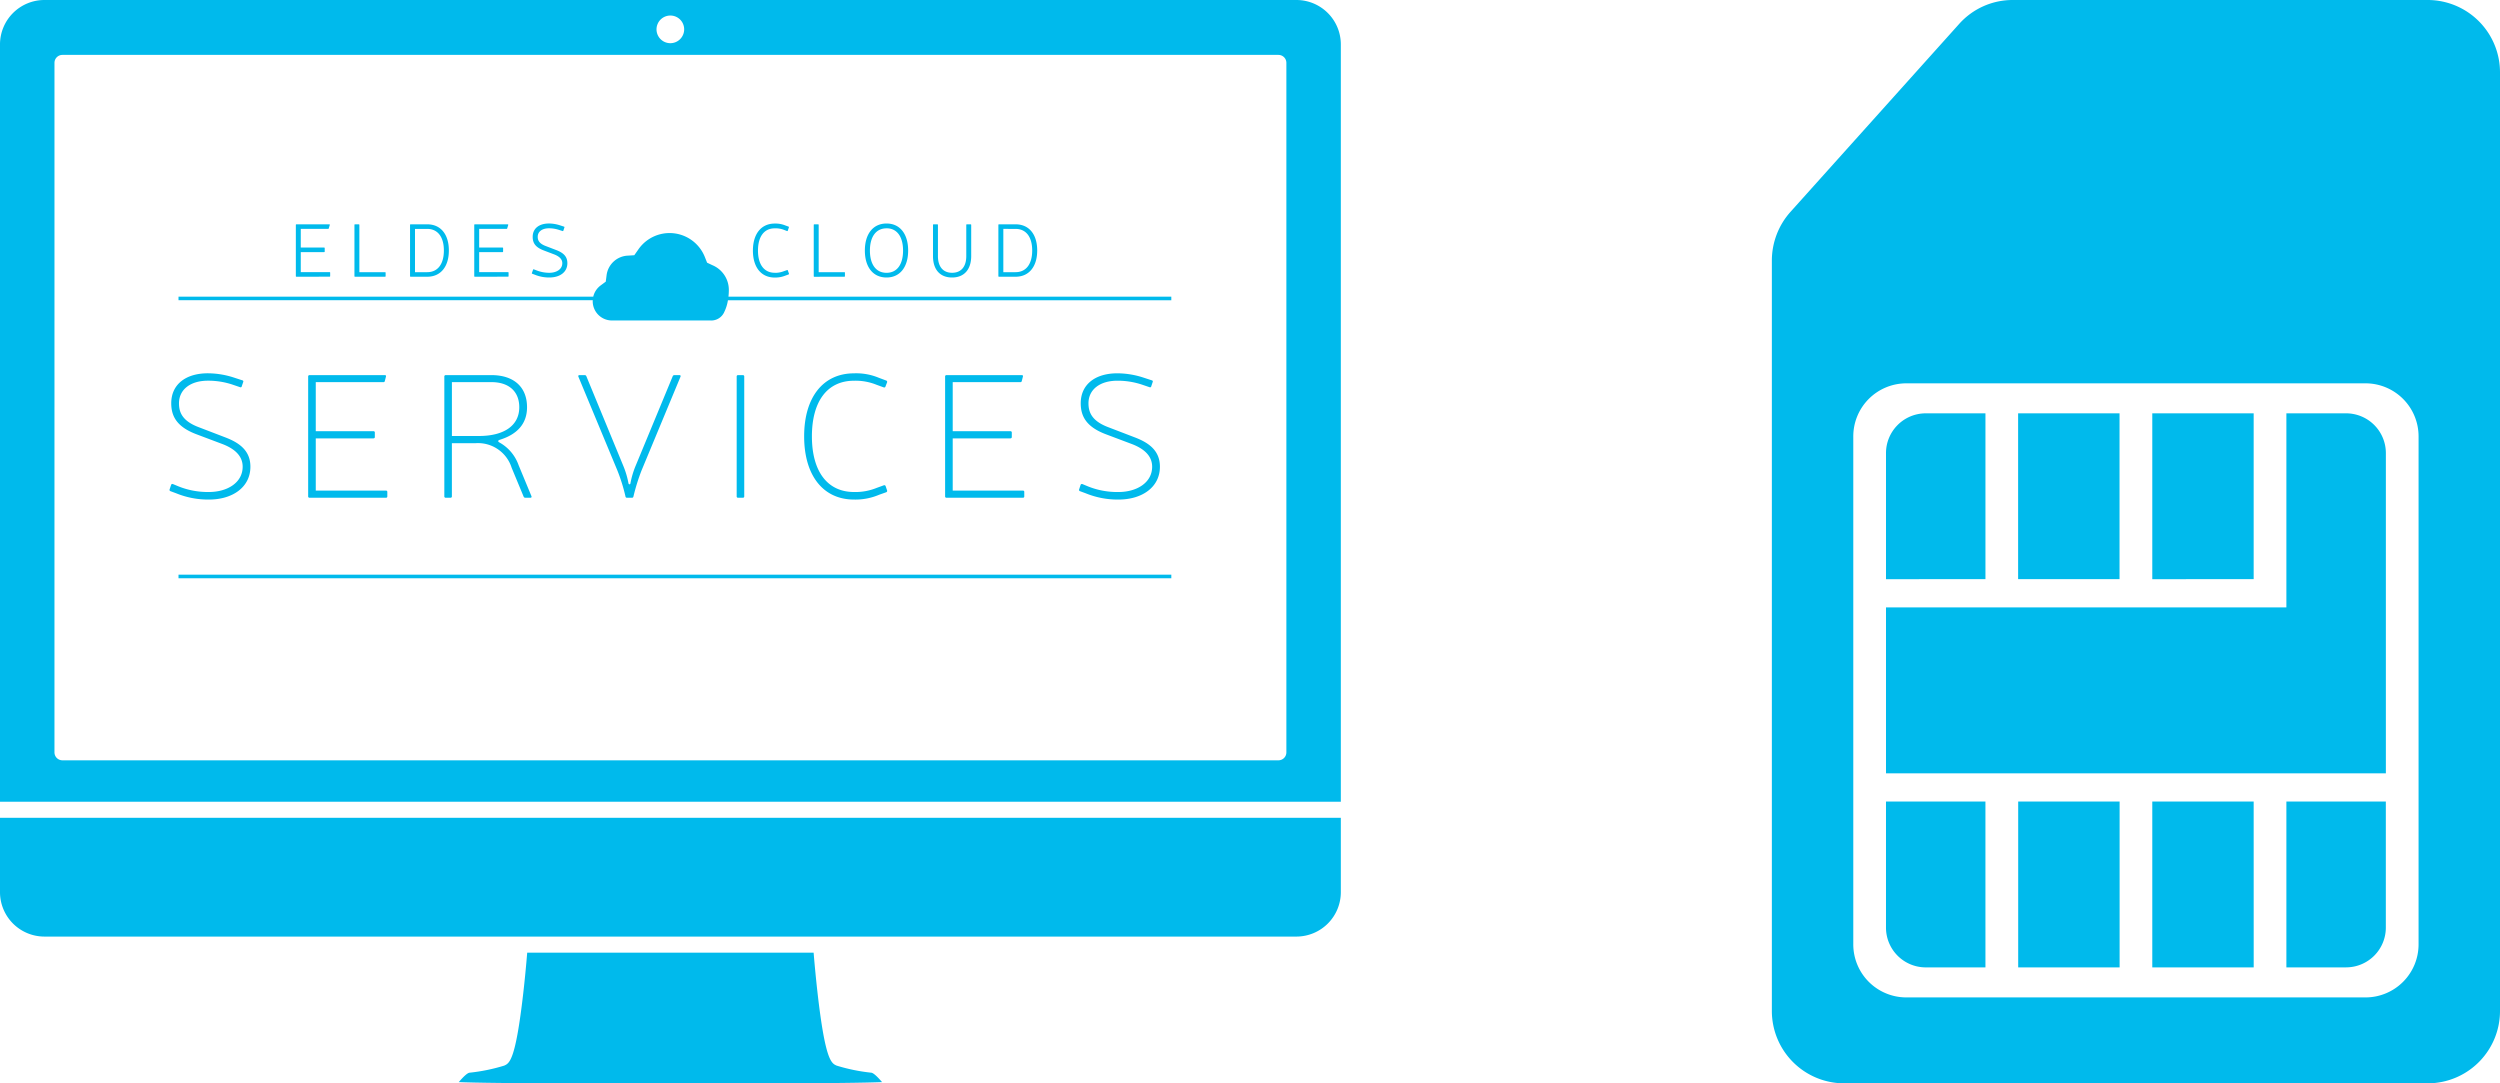
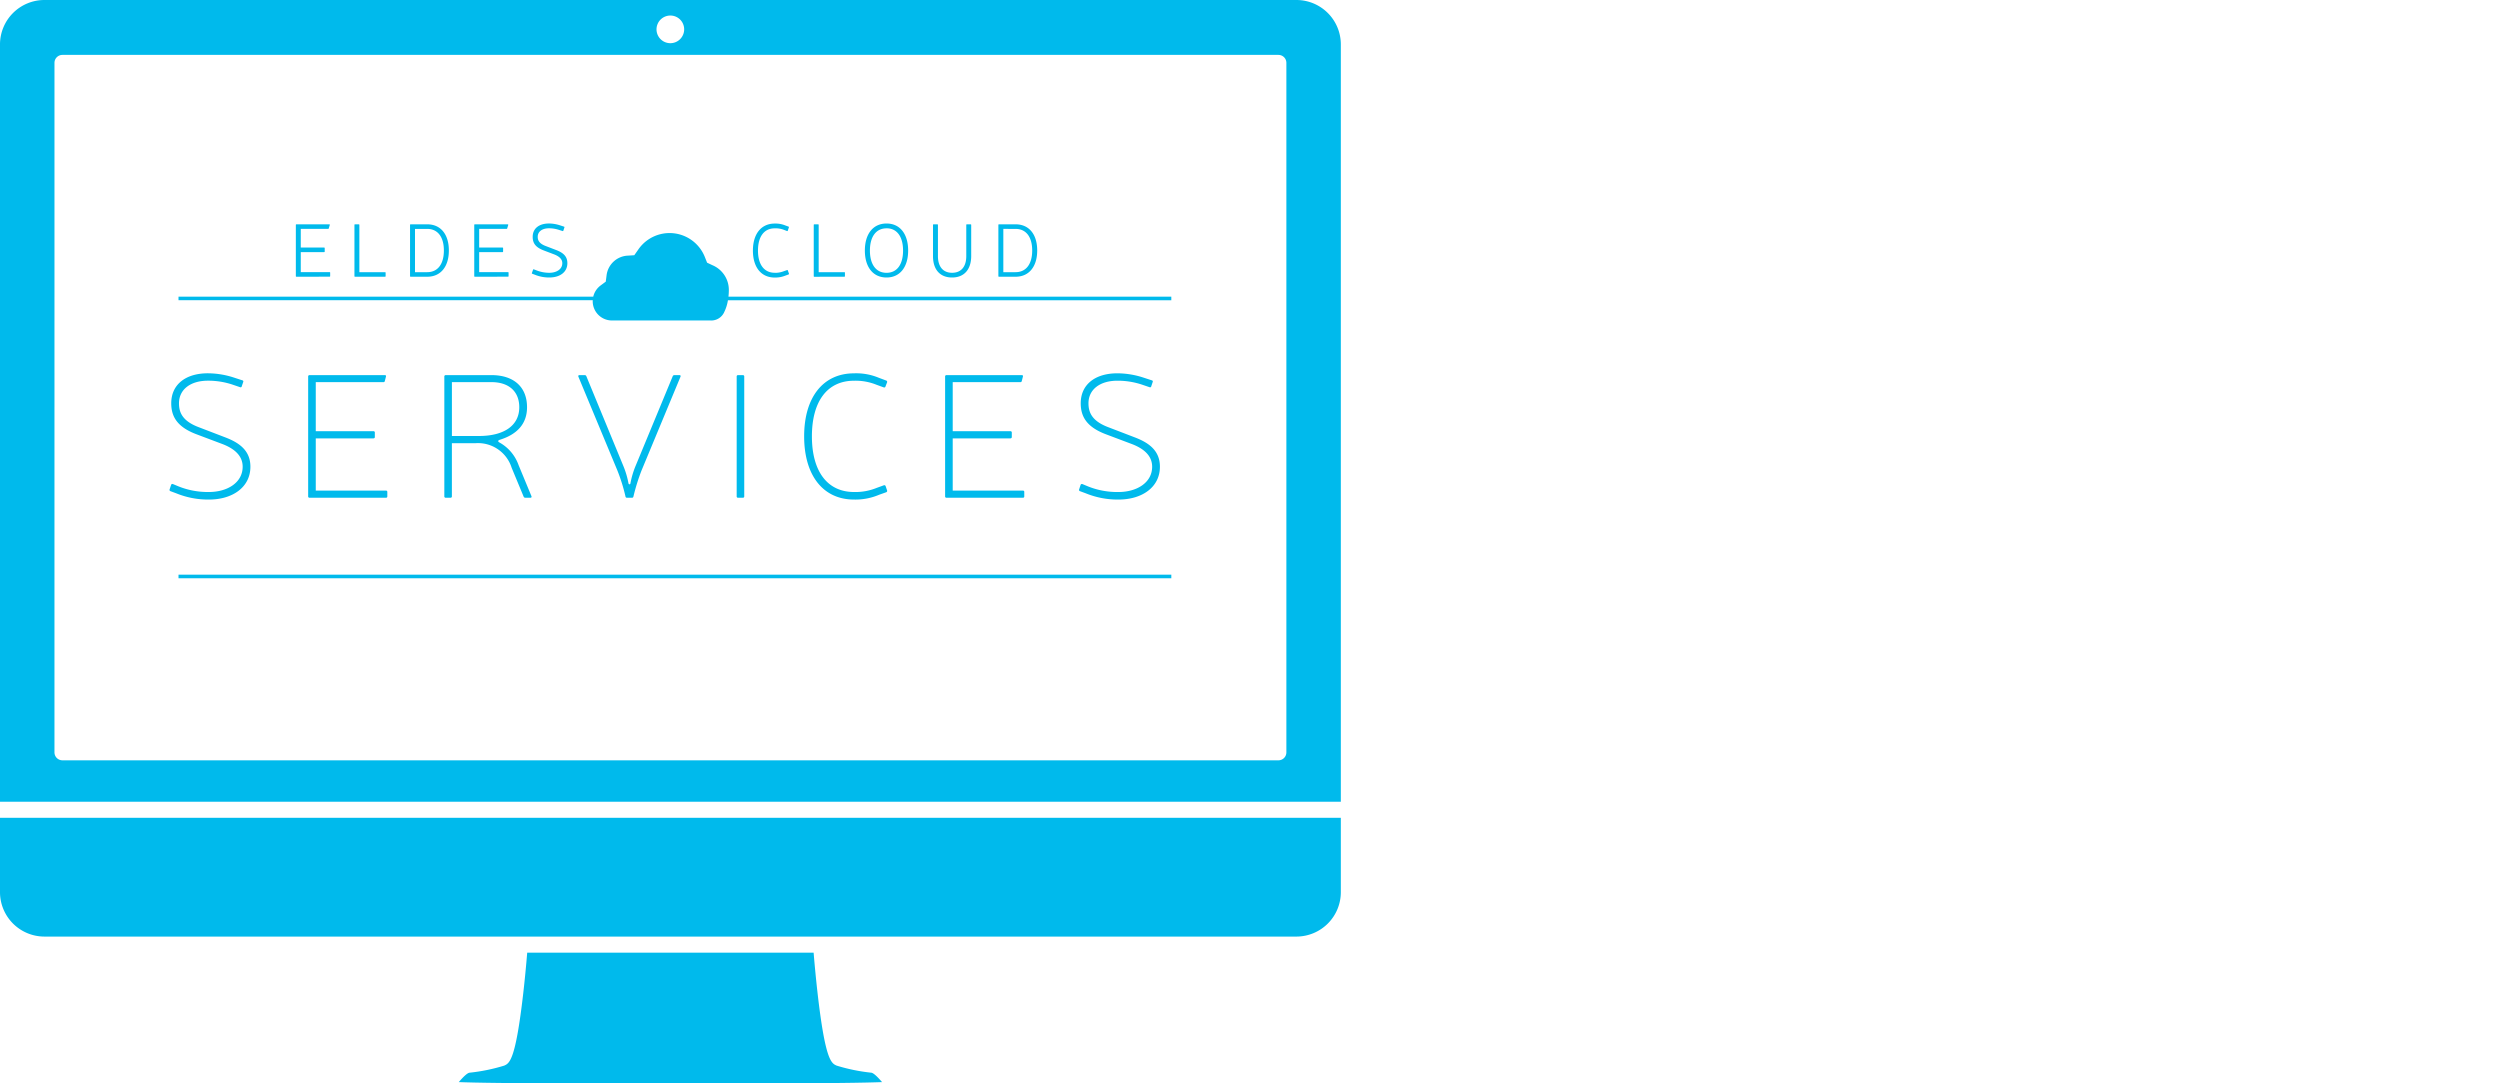
<svg xmlns="http://www.w3.org/2000/svg" viewBox="0 0 300 130">
  <defs>
    <style>.a{fill:#00baec;}</style>
  </defs>
  <title>computer-sim-card</title>
  <path class="a" d="M155.6,112.389H5.307A5.334,5.334,0,0,1,0,107.04v-8.9H160.9v8.9A5.334,5.334,0,0,1,155.6,112.389ZM0,5.349A5.334,5.334,0,0,1,5.307,0H155.6A5.334,5.334,0,0,1,160.9,5.349V96.209H0ZM80.451,1.865A1.659,1.659,0,1,0,82.1,3.524,1.654,1.654,0,0,0,80.451,1.865ZM6.536,90.28a.954.954,0,0,0,.95.958H153.415a.954.954,0,0,0,.95-.958V7.545a.953.953,0,0,0-.95-.957H7.487a.953.953,0,0,0-.95.957ZM20.528,58.2a.165.165,0,0,1,.233-.108l.677.28a9.406,9.406,0,0,0,3.639.668c2.2,0,4.042-1.121,4.042-3.038,0-1.423-1.164-2.22-2.37-2.694l-3.259-1.228c-2.158-.841-2.941-2.026-2.941-3.685,0-2.262,1.735-3.6,4.4-3.6a10.218,10.218,0,0,1,3.132.517l.994.324a.144.144,0,0,1,.107.215l-.169.5a.141.141,0,0,1-.212.108l-.952-.323a9.259,9.259,0,0,0-2.9-.453c-2.095,0-3.47,1.056-3.47,2.715,0,1.035.359,2.111,2.369,2.865l3.2,1.228c1.756.669,3,1.638,3,3.513,0,2.477-2.159,3.943-4.973,3.943a10.131,10.131,0,0,1-3.935-.753l-.7-.259a.159.159,0,0,1-.084-.216Zm120.03,11.189H21.421v-.432H140.559ZM132.99,51.263l3.2,1.228c1.756.669,3,1.638,3,3.513,0,2.477-2.158,3.943-4.972,3.943a10.141,10.141,0,0,1-3.936-.753l-.7-.259a.159.159,0,0,1-.084-.216l.169-.517a.165.165,0,0,1,.233-.108l.677.28a9.406,9.406,0,0,0,3.639.668c2.2,0,4.042-1.121,4.042-3.038,0-1.423-1.165-2.22-2.37-2.694l-3.259-1.228c-2.159-.841-2.941-2.026-2.941-3.685,0-2.262,1.735-3.6,4.4-3.6a10.218,10.218,0,0,1,3.132.517l.994.324a.144.144,0,0,1,.105.215l-.168.5a.142.142,0,0,1-.212.108l-.952-.323a9.259,9.259,0,0,0-2.9-.453c-2.095,0-3.47,1.056-3.47,2.715C130.621,49.432,130.981,50.508,132.99,51.263Zm-10.245,7.606a.157.157,0,0,1,.168.173v.517a.157.157,0,0,1-.168.173h-9.162a.158.158,0,0,1-.17-.173V45.187a.157.157,0,0,1,.17-.173h9.034c.105,0,.17.064.128.194l-.128.5a.169.169,0,0,1-.191.151h-8.1v5.882h6.92a.158.158,0,0,1,.169.173v.517a.158.158,0,0,1-.169.173h-6.92v6.27Zm-20.26.173a6.78,6.78,0,0,0,2.73-.5l.826-.3a.169.169,0,0,1,.232.086l.169.5a.175.175,0,0,1-.084.237l-.847.3a7.279,7.279,0,0,1-3.026.582c-3.724,0-5.987-2.909-5.987-7.585s2.263-7.562,5.987-7.562a7.062,7.062,0,0,1,2.984.538l.867.323a.17.17,0,0,1,.107.238l-.192.5a.152.152,0,0,1-.21.085l-.89-.324a6.692,6.692,0,0,0-2.666-.473c-3.216,0-5.056,2.477-5.056,6.679C97.429,56.541,99.269,59.041,102.485,59.041ZM89.14,45.014a.157.157,0,0,1,.169.173V59.558a.157.157,0,0,1-.169.173h-.571a.157.157,0,0,1-.168-.173V45.187a.156.156,0,0,1,.168-.173Zm-18.779.129,4.423,10.73a10.391,10.391,0,0,1,.635,2.133c.043.15.211.15.232,0a10.391,10.391,0,0,1,.635-2.133l4.443-10.73a.212.212,0,0,1,.211-.129h.592c.127,0,.169.086.127.194L76.985,56.456a24.08,24.08,0,0,0-.973,3.124.17.17,0,0,1-.191.15H75.25a.17.17,0,0,1-.191-.15,21.312,21.312,0,0,0-.973-3.124L69.409,45.208c-.043-.108,0-.194.127-.194h.614A.211.211,0,0,1,70.361,45.143Zm-16.3,14.588h-.571a.158.158,0,0,1-.17-.173V45.187a.157.157,0,0,1,.17-.173h5.479c2.687,0,4.275,1.423,4.275,3.857,0,1.982-1.185,3.254-3.259,3.9-.255.085-.276.214-.021.344a5.018,5.018,0,0,1,2.264,2.694l1.544,3.727c.043.109,0,.194-.127.194H63.05a.213.213,0,0,1-.212-.129l-1.44-3.47A4.236,4.236,0,0,0,57.1,53.18H54.226v6.379A.157.157,0,0,1,54.058,59.731Zm3.407-7.412c3.046,0,4.845-1.271,4.845-3.447,0-1.9-1.249-3.017-3.344-3.017h-4.74v6.464ZM46.31,58.869a.158.158,0,0,1,.169.173v.517a.158.158,0,0,1-.169.173H37.148a.158.158,0,0,1-.169-.173V45.187a.157.157,0,0,1,.169-.173h9.035c.105,0,.168.064.127.194l-.127.5a.17.17,0,0,1-.191.151h-8.1v5.882h6.92a.157.157,0,0,1,.168.173v.517a.157.157,0,0,1-.168.173h-6.92v6.27ZM86.917,37.43a1.709,1.709,0,0,1-1.685,1.027H73.408a2.307,2.307,0,0,1-2.282-2.324c0-.036.005-.071.006-.107H21.421V35.6H71.19a2.346,2.346,0,0,1,.885-1.346l.616-.455.1-.769a2.691,2.691,0,0,1,2.479-2.35l.845-.053.491-.7a4.553,4.553,0,0,1,7.983.935l.263.661.637.3a3.217,3.217,0,0,1,1.972,2.98,7.355,7.355,0,0,1-.047.8h53.143v.432H87.35A4.913,4.913,0,0,1,86.917,37.43Zm34.953-4.223h-1.984a.072.072,0,0,1-.081-.081V27a.072.072,0,0,1,.081-.082h1.984c1.615,0,2.594,1.2,2.594,3.143S123.475,33.208,121.87,33.208Zm0-5.739H120.4V32.66h1.472c1.256,0,1.992-.97,1.992-2.6S123.126,27.468,121.87,27.468ZM114.248,33.3c-1.445,0-2.288-.95-2.288-2.56V27a.071.071,0,0,1,.08-.082h.432a.072.072,0,0,1,.081.082V30.74c0,1.262.619,1.994,1.7,1.994s1.7-.732,1.7-1.994V27a.072.072,0,0,1,.081-.082h.43a.072.072,0,0,1,.081.082V30.74C116.536,32.349,115.693,33.3,114.248,33.3Zm-7.864,0c-1.615,0-2.6-1.242-2.6-3.235s.987-3.244,2.6-3.244,2.594,1.252,2.594,3.244S107.991,33.3,106.384,33.3Zm0-5.9c-1.256,0-1.993,1-1.993,2.669s.736,2.669,1.993,2.669,1.983-1,1.983-2.669S107.64,27.395,106.384,27.395Zm-8.655,5.813a.071.071,0,0,1-.08-.081V27a.071.071,0,0,1,.08-.082h.432a.072.072,0,0,1,.081.082V32.66h3.07a.071.071,0,0,1,.08.082v.385a.071.071,0,0,1-.08.081Zm-4.756-.474a2.8,2.8,0,0,0,1.1-.2l.368-.128a.07.07,0,0,1,.1.045l.134.376a.072.072,0,0,1-.045.1l-.368.136a3.307,3.307,0,0,1-1.293.238c-1.634,0-2.62-1.242-2.62-3.235s.987-3.244,2.62-3.244a3.154,3.154,0,0,1,1.274.228l.377.137a.071.071,0,0,1,.045.1l-.126.375a.075.075,0,0,1-.108.054l-.377-.146a2.734,2.734,0,0,0-1.086-.174c-1.274,0-2.01.987-2.01,2.668S91.7,32.733,92.973,32.733ZM65.491,29.525,66.729,30c.844.32,1.355.75,1.355,1.581,0,1.087-.906,1.718-2.163,1.718a4.509,4.509,0,0,1-1.687-.311l-.358-.136a.071.071,0,0,1-.046-.1l.134-.375c.018-.054.054-.074.1-.054l.359.136a4.109,4.109,0,0,0,1.5.275c.844,0,1.553-.411,1.553-1.152,0-.539-.457-.85-.969-1.052l-1.248-.474c-.987-.375-1.337-.868-1.337-1.637,0-1,.763-1.6,1.948-1.6a4.347,4.347,0,0,1,1.354.228l.45.146a.077.077,0,0,1,.054.11l-.126.375a.072.072,0,0,1-.1.045l-.429-.136a3.777,3.777,0,0,0-1.2-.192c-.808,0-1.346.392-1.346,1.023C64.523,28.84,64.71,29.233,65.491,29.525Zm-8.5,3.683a.072.072,0,0,1-.081-.081V27a.072.072,0,0,1,.081-.082h3.922c.063,0,.09.036.072.091l-.118.385a.079.079,0,0,1-.088.072H57.5v2.239h2.792a.073.073,0,0,1,.08.083v.384a.072.072,0,0,1-.08.082H57.5v2.4h3.446a.072.072,0,0,1,.082.082v.385a.072.072,0,0,1-.082.081Zm-5.722,0H49.286a.072.072,0,0,1-.081-.081V27a.072.072,0,0,1,.081-.082h1.983c1.615,0,2.594,1.2,2.594,3.143S52.876,33.208,51.269,33.208Zm0-5.739H49.8V32.66h1.472c1.256,0,1.993-.97,1.993-2.6S52.525,27.468,51.269,27.468Zm-8.656,5.739a.071.071,0,0,1-.08-.081V27a.071.071,0,0,1,.08-.082h.43a.072.072,0,0,1,.081.082V32.66h3.07c.054,0,.08.027.08.082v.385a.071.071,0,0,1-.08.081Zm-7.031,0a.071.071,0,0,1-.081-.081V27a.072.072,0,0,1,.081-.082H39.5c.063,0,.09.036.071.091l-.116.385a.081.081,0,0,1-.09.072H36.093v2.239h2.792c.054,0,.08.029.08.083v.384a.071.071,0,0,1-.08.082H36.093v2.4H39.54a.071.071,0,0,1,.08.082v.385a.071.071,0,0,1-.08.081Zm20.755,95.517a21.932,21.932,0,0,0,4.162-.849c.639-.281,1.365-.6,2.291-8.688.177-1.549.343-3.253.475-4.868H97.635c.132,1.615.3,3.319.475,4.868.926,8.088,1.652,8.406,2.291,8.687a21.776,21.776,0,0,0,4.162.85c.245.037.676.417,1.283,1.127-1.931.077-6.139.148-15.13.148-2.384,0-4.647,0-6.66-.009h-.232l-3.375-.006-3.373.006h-.232c-2.013,0-4.275.009-6.66.009-9,0-13.2-.071-15.131-.148C55.662,129.141,56.093,128.762,56.338,128.725Z" />
-   <path class="a" d="M291.353,130H221.27a8.685,8.685,0,0,1-8.647-8.723v-90a8.77,8.77,0,0,1,2.236-5.854L235.1,2.87A8.613,8.613,0,0,1,241.506,0h49.846A8.685,8.685,0,0,1,300,8.723V121.277A8.685,8.685,0,0,1,291.353,130Zm-1.124-77.61A6.367,6.367,0,0,0,283.891,46H228.732a6.367,6.367,0,0,0-6.338,6.395v60.9a6.367,6.367,0,0,0,6.338,6.395h55.158a6.367,6.367,0,0,0,6.338-6.395Zm-8.679,63.694h-7.184V96.18H286.3v15.109A4.774,4.774,0,0,1,281.55,116.084ZM226.32,72.891h48.046V49.6h7.184a4.774,4.774,0,0,1,4.754,4.8v38.4H226.32ZM258.274,49.6H270.44v19.9H258.274Zm-16.1,0h12.17v19.9h-12.17ZM226.32,54.4a4.774,4.774,0,0,1,4.754-4.8h7.18v19.9H226.32Zm11.933,61.687h-7.18a4.774,4.774,0,0,1-4.754-4.8V96.18h11.933Zm16.1,0h-12.17V96.18h12.17Zm16.091,0H258.274V96.18H270.44Z" />
</svg>